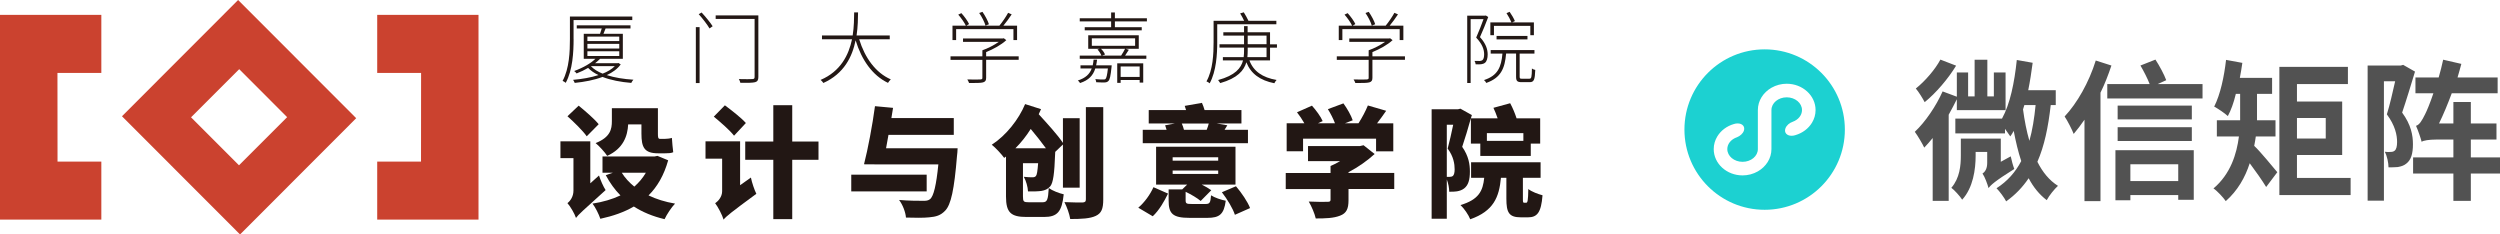
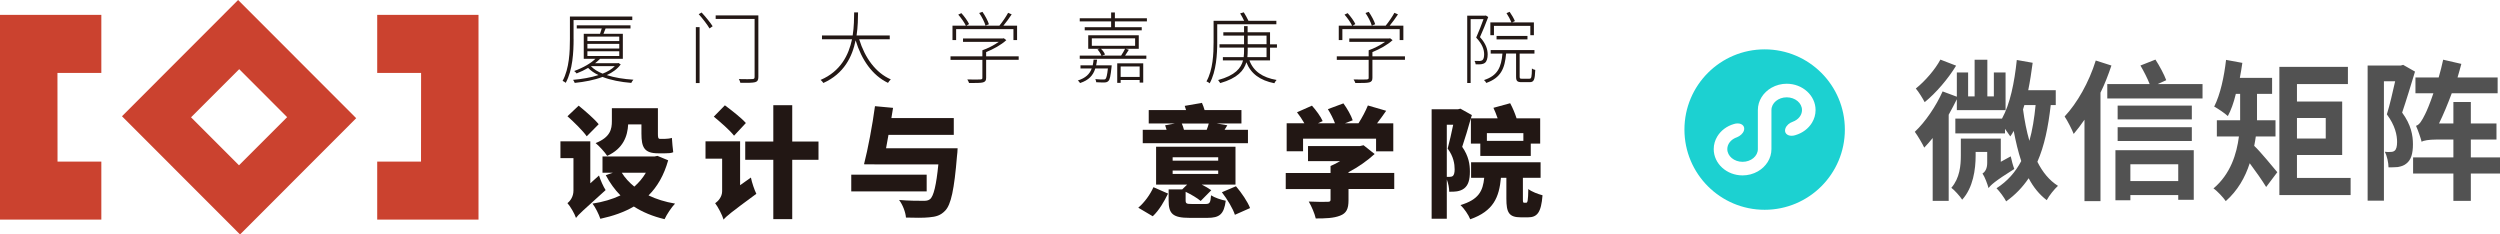
<svg xmlns="http://www.w3.org/2000/svg" fill="none" version="1.1" width="405.18" height="38" viewBox="0 0 405.18 38">
  <g style="mix-blend-mode:passthrough">
    <g>
      <g style="mix-blend-mode:passthrough">
        <g>
          <g>
            <path d="M61.135,26.186L61.135,35.587L77.553,35.587L77.553,2.413L61.135,2.413L61.135,11.82L68.247,11.82L68.235,26.186L61.135,26.186Z" fill="#CB422F" fill-opacity="1" />
            <path d="M16.424,26.186L16.424,35.587L0,35.587L0,2.413L16.424,2.413L16.424,11.82L9.312,11.82L9.324,26.186L16.424,26.186Z" fill="#CB422F" fill-opacity="1" />
            <path d="M57.621,19.048L38.647,0.054L38.593,0L19.769,18.843L19.824,18.897L38.798,37.891L38.906,38L57.729,19.157L57.621,19.048M30.908,18.958L30.962,19.012L38.768,11.211L46.537,18.988L38.731,26.79L38.792,26.85L30.908,18.958" fill="#CB422F" fill-opacity="1" />
          </g>
          <g>
            <g>
              <g>
                <path d="M97.082,28.443C97.317,29.203,97.805,30.283,98.154,30.808C94.442,34.151,93.724,34.796,93.351,35.321C93.134,34.639,92.435,33.445,91.964,32.92C92.435,32.57,92.941,31.846,92.941,30.904L92.941,25.625L90.831,25.625L90.831,22.91L95.671,22.91L95.671,29.71L97.082,28.443M95.093,22.089C94.466,21.19,93.043,19.803,91.97,18.843L93.785,17.124C94.839,17.986,96.34,19.272,97.027,20.134L95.093,22.089M108.292,25.981C107.611,28.406,106.532,30.259,105.11,31.671C106.358,32.274,107.804,32.727,109.407,32.998C108.823,33.601,108.063,34.76,107.708,35.52C105.797,35.068,104.152,34.386,102.729,33.469C101.168,34.386,99.354,35.013,97.299,35.46C97.063,34.736,96.497,33.601,96.027,32.998C97.708,32.745,99.227,32.292,100.559,31.671C99.625,30.729,98.842,29.637,98.179,28.388L99.33,27.996L97.648,27.996L97.648,25.359L106.086,25.359L106.556,25.263L108.292,25.981M101.807,20.158C101.711,22.071,101.005,24.086,98.408,25.263C98.076,24.714,97.057,23.604,96.533,23.193C98.932,22.234,99.167,20.925,99.167,19.634L99.167,17.54L106.629,17.54L106.629,21.685C106.629,22.252,106.665,22.506,106.96,22.506L107.762,22.506C108.093,22.506,108.624,22.445,108.895,22.349C108.955,23.055,109.01,24.032,109.112,24.672C108.781,24.829,108.274,24.847,107.804,24.847L106.671,24.847C104.405,24.847,103.959,23.869,103.959,21.643L103.959,20.158L101.807,20.158M100.77,27.996C101.295,28.835,101.982,29.577,102.802,30.247C103.543,29.601,104.17,28.859,104.676,27.996L100.77,27.996" fill="#221714" fill-opacity="1" />
                <path d="M121.703,28.775C121.86,29.595,122.288,30.826,122.583,31.411C118.485,34.422,117.683,35.068,117.273,35.593C117.056,34.85,116.375,33.541,115.905,32.932C116.411,32.6,117.038,31.894,117.038,30.995L117.038,25.715L114.344,25.715L114.344,22.904L119.949,22.904L119.949,30.017L121.703,28.775M118.967,21.993C118.304,21.13,116.797,19.821,115.688,18.903L117.484,17.069C118.575,17.89,120.16,19.103,120.883,19.941L118.967,21.993M132.655,25.903L128.399,25.903L128.399,35.52L125.331,35.52L125.331,25.903L120.781,25.903L120.781,22.934L125.331,22.934L125.331,17.051L128.399,17.051L128.399,22.934L132.655,22.934L132.655,25.903" fill="#221714" fill-opacity="1" />
                <path d="M150.188,31.025L137.965,31.025L137.965,28.31L150.188,28.31L150.188,31.025M155.203,24.026Q155.167,24.865,155.106,25.239C154.654,30.754,154.13,33.155,153.196,34.132C152.454,34.917,151.713,35.128,150.58,35.225C149.7,35.321,148.259,35.303,146.831,35.261C146.771,34.422,146.325,33.209,145.716,32.407C147.277,32.546,148.916,32.546,149.621,32.546C150.092,32.546,150.405,32.527,150.712,32.292C151.315,31.846,151.749,29.987,152.081,26.645L142.533,26.645L140.032,26.627C140.659,24.183,141.4,20.291,141.81,17.208L144.739,17.48L144.468,19.139L154.582,19.139L154.582,21.854L143.998,21.854C143.877,22.596,143.745,23.338,143.606,24.026L155.203,24.026" fill="#221714" fill-opacity="1" />
-                 <path d="M168.963,32.781C169.723,32.781,169.861,32.407,169.976,30.476C170.56,30.904,171.675,31.333,172.399,31.49C172.103,34.307,171.38,35.164,169.216,35.164L166.365,35.164C163.828,35.164,163.044,34.44,163.044,31.84L163.044,25.372L162.749,25.589C162.321,24.985,161.345,23.93,160.736,23.459C163.056,21.957,165.112,19.356,166.142,16.87L168.722,17.691C168.607,17.962,168.487,18.24,168.348,18.511C169.716,20.014,171.416,21.854,172.272,23.163L172.272,19.157L174.984,19.157L174.984,30.416L172.272,30.416L172.272,23.417L171.024,24.611L171.006,24.943C170.892,28.129,170.693,29.595,170.229,30.18C169.819,30.669,169.349,30.844,168.8,30.941C168.294,31.019,167.492,31.037,166.612,31.019C166.576,30.295,166.299,29.299,165.931,28.654C166.516,28.732,167.046,28.732,167.336,28.732C167.589,28.732,167.746,28.696,167.902,28.515C168.059,28.322,168.155,27.731,168.252,26.446L165.793,26.446L165.793,31.822C165.793,32.684,165.907,32.781,166.751,32.781L168.963,32.781M169.512,24.026C168.806,23.049,167.908,21.932,167.052,20.901C166.329,22.053,165.491,23.109,164.575,24.026L169.512,24.026M178.806,17.359L178.806,32.328C178.806,33.855,178.51,34.555,177.594,34.989C176.678,35.424,175.31,35.496,173.453,35.496C173.339,34.718,172.905,33.505,172.513,32.757C173.682,32.817,175.033,32.817,175.442,32.817C175.834,32.799,175.991,32.678,175.991,32.31L175.991,17.359L178.806,17.359" fill="#221714" fill-opacity="1" />
                <path d="M184.483,33.662C185.478,32.823,186.418,31.532,186.943,30.337L189.305,31.375C188.678,32.666,187.859,34.09,186.828,35.05L184.483,33.662M202.27,23.205L185.207,23.205L185.207,21.033L189.07,21.033C188.992,20.78,188.913,20.527,188.835,20.309L190.396,20.014L186.177,20.014L186.177,17.842L192.228,17.842C192.168,17.606,192.09,17.371,192.011,17.16L194.802,16.671C194.959,17.021,195.115,17.431,195.23,17.842L201.203,17.842L201.203,20.014L197.201,20.014L198.919,20.309L198.467,21.033L202.258,21.033L202.258,23.205L202.27,23.205M195.399,33.058C196.062,33.058,196.182,32.865,196.279,31.653C196.827,32.027,197.936,32.395,198.66,32.534C198.364,34.742,197.647,35.309,195.67,35.309L192.801,35.309C190.047,35.309,189.402,34.627,189.402,32.491L189.402,30.693L191.608,30.693L192.409,29.915L187.37,29.915L187.37,23.779L200.239,23.779L200.239,29.915L194.754,29.915C195.357,30.211,195.923,30.542,196.315,30.832L194.597,32.57C194.067,32.117,193.096,31.532,192.156,31.085L192.156,32.455C192.156,33.004,192.313,33.059,193.151,33.059L195.399,33.058M190.053,26.041L197.436,26.041L197.436,25.492L190.053,25.492L190.053,26.041M190.053,28.189L197.436,28.189L197.436,27.64L190.053,27.64L190.053,28.189M191.535,20.02C191.674,20.333,191.806,20.701,191.885,21.033L195.574,21.033C195.712,20.701,195.827,20.327,195.905,20.02L191.535,20.02M200.317,30.186C201.215,31.242,202.21,32.69,202.601,33.722L200.142,34.814C199.829,33.819,198.913,32.292,198.033,31.158L200.317,30.186" fill="#221714" fill-opacity="1" />
                <path d="M225.975,30.633L218.556,30.633L218.556,32.449C218.556,33.837,218.224,34.561,217.187,34.953C216.151,35.363,214.843,35.406,213.246,35.406C213.071,34.603,212.54,33.39,212.112,32.666C213.203,32.727,214.746,32.727,215.138,32.709C215.53,32.709,215.644,32.63,215.644,32.377L215.644,30.639L208.382,30.639L208.382,28.038L215.644,28.038L215.644,26.904C216.151,26.687,216.699,26.415,217.187,26.12L211.992,26.12L211.992,23.676L220.406,23.676L220.991,23.537L222.787,24.961C221.636,26.017,220.153,27.073,218.55,27.912L218.55,28.026L225.969,28.026L225.969,30.633L225.975,30.633M211.19,24.515L208.532,24.515L208.532,19.977L211.401,19.977C211.07,19.392,210.618,18.728,210.208,18.198L212.631,17.124C213.294,17.866,214.053,18.885,214.367,19.627L213.607,19.977L216.362,19.977C216.091,19.253,215.638,18.372,215.211,17.691L217.73,16.755C218.333,17.576,218.978,18.71,219.237,19.495L217.965,19.983L220.171,19.983C220.756,19.084,221.34,17.968,221.696,17.093L224.661,17.956C224.173,18.662,223.667,19.362,223.179,19.99L225.813,19.99L225.813,24.527L223.022,24.527L223.022,22.475L211.19,22.475L211.19,24.515" fill="#221714" fill-opacity="1" />
                <path d="M238.385,19.181C237.957,20.744,237.427,22.463,236.981,23.797C238.036,25.299,238.229,26.669,238.229,27.785C238.229,29.173,237.957,30.03,237.294,30.542C236.963,30.796,236.571,30.935,236.125,31.013C235.794,31.073,235.342,31.073,234.878,31.073C234.878,30.524,234.739,29.728,234.486,29.082L234.486,35.454L232.027,35.454L232.027,17.709L236.3,17.709L236.692,17.612L238.548,18.65L238.391,19.175L242.725,19.175C242.532,18.59,242.273,17.98,242.044,17.474L244.756,16.731C245.166,17.474,245.558,18.433,245.793,19.175L249.62,19.175L249.62,23.278L248.095,23.278L248.095,25.269L239.916,25.269L239.916,23.278L238.391,23.278L238.391,19.181L238.385,19.181M234.486,28.66C234.661,28.66,234.835,28.678,234.974,28.66C235.149,28.66,235.324,28.624,235.462,28.521C235.655,28.364,235.757,27.99,235.757,27.447C235.757,26.584,235.583,25.353,234.624,24.086C234.92,22.994,235.269,21.468,235.522,20.219L234.486,20.219L234.486,28.66M247.348,32.859C247.583,32.859,247.661,32.546,247.698,30.633C248.204,31.061,249.319,31.472,250,31.647C249.783,34.44,249.144,35.224,247.637,35.224L246.504,35.224C244.551,35.224,244.141,34.446,244.141,32.196L244.141,28.817L243.261,28.817C242.966,31.96,242.068,34.211,238.283,35.538C238.012,34.832,237.288,33.776,236.704,33.233C239.669,32.352,240.338,30.947,240.549,28.817L238.422,28.817L238.422,26.295L249.687,26.295L249.687,28.817L246.818,28.817L246.818,32.177C246.818,32.781,246.836,32.859,247.035,32.859L247.348,32.859M240.983,21.582L240.983,22.831L246.896,22.831L246.896,21.582L240.983,21.582" fill="#221714" fill-opacity="1" />
              </g>
            </g>
            <g>
              <path d="M92.965,6.335C92.965,8.393,92.826,11.349,91.687,13.425C91.597,13.322,91.332,13.172,91.181,13.111C92.278,11.09,92.368,8.32,92.368,6.323L92.368,2.685L102.476,2.685L102.476,3.252L92.959,3.252L92.959,6.335L92.965,6.335M100.602,10.438C100.071,11.168,99.288,11.742,98.341,12.17C99.601,12.586,101.096,12.816,102.657,12.918C102.53,13.045,102.392,13.274,102.313,13.437C100.62,13.298,98.992,12.997,97.654,12.466C96.304,12.984,94.713,13.274,93.146,13.437C93.098,13.286,92.971,13.069,92.881,12.942C94.297,12.816,95.744,12.574,96.997,12.17C96.328,11.856,95.762,11.464,95.316,11.005C94.761,11.331,94.14,11.639,93.447,11.904C93.357,11.778,93.194,11.591,93.055,11.512C94.58,10.957,95.792,10.221,96.503,9.527L94.61,9.527L94.61,5.473L97.25,5.473C97.329,5.207,97.437,4.893,97.528,4.616L93.477,4.616L93.477,4.109L102.187,4.109L102.187,4.616L98.148,4.616C98.034,4.917,97.919,5.207,97.805,5.473L100.945,5.473L100.945,9.527L97.262,9.527C97.021,9.768,96.744,10.01,96.443,10.245L100.101,10.245L100.228,10.209L100.602,10.438M95.201,6.661L100.366,6.661L100.366,5.931L95.201,5.931L95.201,6.661M95.201,7.862L100.366,7.862L100.366,7.114L95.201,7.114L95.201,7.862M95.201,9.075L100.366,9.075L100.366,8.314L95.201,8.314L95.201,9.075M95.78,10.734C96.232,11.217,96.889,11.621,97.672,11.935C98.468,11.621,99.149,11.217,99.643,10.722L95.792,10.722L95.78,10.734" fill="#231815" fill-opacity="1" />
              <path d="M112.777,4.399L113.385,4.399L113.385,13.461L112.777,13.461L112.777,4.399M113.711,2.027C114.356,2.721,115.127,3.656,115.501,4.254L114.995,4.61C114.639,4,113.886,3.005,113.241,2.299L113.711,2.027M122.909,12.466C122.909,12.997,122.758,13.214,122.378,13.322C121.974,13.425,121.215,13.437,119.991,13.425C119.967,13.25,119.853,12.997,119.75,12.816C120.775,12.84,121.697,12.84,121.956,12.816C122.209,12.803,122.3,12.725,122.3,12.472L122.3,3.071L115.989,3.071L115.989,2.492L122.908,2.492L122.909,12.466" fill="#231815" fill-opacity="1" />
              <path d="M139.248,6.359C140.159,9.34,141.901,11.79,144.372,12.864C144.209,13.003,144.028,13.256,143.92,13.431C141.382,12.218,139.64,9.702,138.67,6.534C138.139,9.165,136.801,11.941,133.444,13.449C133.342,13.286,133.155,13.069,132.992,12.954C136.271,11.554,137.561,8.876,138.091,6.359L133.221,6.359L133.221,5.75L138.194,5.75C138.423,4.308,138.423,2.969,138.435,2.009L139.068,2.009C139.056,2.993,139.044,4.32,138.827,5.75L144.203,5.75L144.203,6.359L139.248,6.359Z" fill="#231815" fill-opacity="1" />
              <path d="M165.1,9.696L159.826,9.696L159.826,12.604C159.826,13.045,159.699,13.238,159.319,13.353C158.928,13.455,158.246,13.455,157.059,13.455C157.011,13.28,156.884,13.051,156.77,12.876C157.855,12.9,158.65,12.9,158.903,12.876C159.169,12.852,159.217,12.785,159.217,12.61L159.217,9.702L154.052,9.702L154.052,9.135L159.217,9.135L159.217,8.151C160.115,7.838,161.134,7.307,161.869,6.788L156.077,6.788L156.077,6.233L162.55,6.233L162.689,6.197L163.092,6.51C162.273,7.271,160.983,7.976,159.826,8.441L159.826,9.135L165.1,9.135L165.1,9.696M154.95,6.498L154.371,6.498L154.371,4.163L156.541,4.163C156.3,3.656,155.781,2.914,155.305,2.371L155.812,2.13C156.306,2.673,156.848,3.421,157.059,3.898L156.619,4.163L161.971,4.163C162.454,3.584,163.056,2.697,163.388,2.076L163.966,2.329C163.563,2.938,163.068,3.632,162.616,4.163L164.84,4.163L164.84,6.498L164.25,6.498L164.25,4.718L154.962,4.718L154.962,6.498L154.95,6.498M159.723,4.151C159.573,3.596,159.133,2.733,158.699,2.106L159.229,1.919C159.669,2.552,160.115,3.385,160.278,3.928L159.723,4.151" fill="#231815" fill-opacity="1" />
              <path d="M180.174,10.595Q180.162,10.77,180.15,10.861C179.999,12.327,179.872,12.918,179.631,13.135C179.469,13.298,179.288,13.353,178.999,13.365C178.733,13.365,178.215,13.365,177.673,13.328C177.66,13.178,177.594,12.972,177.522,12.822C178.088,12.882,178.619,12.882,178.8,12.882C178.986,12.882,179.101,12.882,179.179,12.791C179.318,12.641,179.445,12.182,179.559,11.096L177.516,11.096C177.16,12.23,176.467,12.991,175.045,13.461C174.984,13.334,174.804,13.135,174.689,13.045C175.949,12.641,176.606,12.007,176.937,11.096L175.117,11.096L175.117,10.589L177.1,10.589C177.16,10.299,177.214,10.01,177.239,9.666L177.805,9.666C177.769,9.992,177.715,10.299,177.654,10.589L180.174,10.589L180.174,10.595M185.882,2.963L185.882,3.469L180.692,3.469L180.692,4.405L185.044,4.405L185.044,4.911L175.804,4.911L175.804,4.405L180.083,4.405L180.083,3.469L174.996,3.469L174.996,2.963L180.083,2.963L180.083,2.015L180.692,2.015L180.692,2.963L185.882,2.963M182.952,8.067C182.747,8.381,182.549,8.725,182.344,9.014L185.791,9.014L185.791,9.533L174.996,9.533L174.996,9.014L178.516,9.014C178.402,8.725,178.137,8.296,177.871,8.019L178.227,7.904L176.371,7.904L176.371,5.72L184.562,5.72L184.562,7.904L182.428,7.904L182.952,8.067M176.955,7.421L183.971,7.421L183.971,6.209L176.955,6.209L176.955,7.421M178.432,7.904C178.733,8.182,178.998,8.562,179.089,8.839L178.595,9.014L181.699,9.014C181.928,8.67,182.193,8.218,182.344,7.904L178.432,7.904M181.072,10.263L185.285,10.263L185.285,13.383L184.706,13.383L184.706,12.966L181.626,12.966L181.626,13.431L181.072,13.431L181.072,10.263M181.626,10.77L181.626,12.466L184.706,12.466L184.706,10.77L181.626,10.77" fill="#231815" fill-opacity="1" />
              <path d="M197.279,3.922L197.279,6.818C197.279,8.779,197.129,11.542,196.056,13.503C195.941,13.389,195.688,13.25,195.537,13.19C196.586,11.319,196.689,8.707,196.689,6.836L196.689,3.373L201.637,3.373C201.462,2.993,201.221,2.528,200.992,2.172L201.583,1.997C201.86,2.426,202.149,2.969,202.342,3.373L206.863,3.373L206.863,3.928L197.279,3.928L197.279,3.922M205.85,9.787L202.493,9.787C203.15,11.554,204.614,12.568,206.899,12.96C206.784,13.087,206.609,13.316,206.531,13.491C204.223,13.027,202.734,11.953,201.999,10.094C201.619,11.422,200.57,12.671,197.767,13.467C197.689,13.34,197.538,13.111,197.424,12.972C200.178,12.224,201.137,11.054,201.462,9.787L198.195,9.787L198.195,9.256L201.565,9.256C201.613,8.888,201.625,8.538,201.625,8.17L201.625,7.717L197.647,7.717L197.647,7.174L201.625,7.174L201.625,5.774L198.268,5.774L198.268,5.231L201.625,5.231L201.625,4.236L202.204,4.236L202.204,5.231L205.838,5.231L205.838,7.18L206.959,7.18L206.959,7.723L205.838,7.723L205.838,9.787L205.85,9.787M205.271,9.256L205.271,7.717L202.216,7.717L202.216,8.17C202.216,8.538,202.204,8.888,202.167,9.256L205.271,9.256M202.216,7.168L205.271,7.168L205.271,5.768L202.216,5.768L202.216,7.168" fill="#231815" fill-opacity="1" />
              <path d="M227.705,9.696L222.431,9.696L222.431,12.604C222.431,13.045,222.305,13.238,221.925,13.353C221.533,13.455,220.852,13.455,219.665,13.455C219.616,13.28,219.49,13.051,219.375,12.876C220.46,12.9,221.256,12.9,221.509,12.876C221.774,12.852,221.822,12.785,221.822,12.61L221.822,9.702L216.657,9.702L216.657,9.135L221.822,9.135L221.822,8.151C222.72,7.838,223.739,7.307,224.474,6.788L218.682,6.788L218.682,6.233L225.155,6.233L225.294,6.197L225.698,6.51C224.878,7.271,223.588,7.976,222.431,8.441L222.431,9.135L227.705,9.135L227.705,9.696M217.555,6.498L216.976,6.498L216.976,4.163L219.146,4.163C218.905,3.656,218.387,2.914,217.911,2.371L218.417,2.13C218.911,2.673,219.454,3.421,219.665,3.898L219.225,4.163L224.577,4.163C225.059,3.584,225.662,2.697,225.993,2.076L226.572,2.329C226.168,2.938,225.674,3.632,225.222,4.163L227.446,4.163L227.446,6.498L226.849,6.498L226.849,4.718L217.561,4.718L217.561,6.498L217.555,6.498M222.329,4.151C222.178,3.596,221.738,2.733,221.304,2.106L221.834,1.919C222.274,2.552,222.72,3.385,222.883,3.928L222.329,4.151" fill="#231815" fill-opacity="1" />
              <path d="M241.2,2.757C240.82,3.783,240.314,5.008,239.862,6.016C240.845,7.09,241.11,8.025,241.11,8.833C241.11,9.425,240.971,9.968,240.646,10.197C240.495,10.312,240.266,10.384,240.037,10.414C239.76,10.438,239.446,10.438,239.163,10.426C239.151,10.263,239.085,10.034,238.976,9.871C239.302,9.883,239.597,9.895,239.82,9.883C239.995,9.871,240.133,9.835,240.248,9.756C240.465,9.606,240.537,9.201,240.537,8.797C240.537,8.049,240.26,7.168,239.247,6.094C239.687,5.08,240.133,3.97,240.435,3.101L238.349,3.101L238.349,13.449L237.795,13.449L237.795,2.534L240.712,2.534L240.814,2.51L241.2,2.757M247.878,12.755C248.192,12.755,248.258,12.538,248.282,11.09C248.421,11.217,248.65,11.307,248.825,11.331C248.764,12.924,248.608,13.316,247.927,13.316L246.637,13.316C245.907,13.316,245.715,13.141,245.715,12.429L245.715,8.676L244.099,8.676C243.894,11.102,243.243,12.616,240.881,13.443C240.82,13.292,240.64,13.063,240.513,12.978C242.749,12.26,243.316,10.867,243.503,8.682L241.598,8.682L241.598,8.115L248.692,8.115L248.692,8.682L246.293,8.682L246.293,12.435C246.293,12.713,246.354,12.761,246.685,12.761L247.878,12.761L247.878,12.755M242.122,5.702L241.544,5.702L241.544,3.632L244.967,3.632C244.792,3.204,244.461,2.582,244.16,2.13L244.666,1.913C245.009,2.395,245.359,3.011,245.522,3.415L245.07,3.632L248.602,3.632L248.602,5.702L248.023,5.702L248.023,4.187L242.128,4.187L242.128,5.702L242.122,5.702M242.55,6.384L242.55,5.829L247.559,5.829L247.559,6.384L242.55,6.384" fill="#231815" fill-opacity="1" />
            </g>
          </g>
        </g>
      </g>
      <g style="mix-blend-mode:passthrough">
        <path d="M314.484,9.659C313.672,11.206,312.016,13.143,310.5,14.347C310.953,14.862,311.625,15.964,311.937,16.557C313.766,15.081,315.734,12.776,317.031,10.643L314.484,9.659M317.148,17.854L325.047,17.854L325.047,11.745L323.148,11.745L323.148,15.62L322.094,15.62L322.094,9.682L320.031,9.682L320.031,15.62L318.977,15.62L318.977,11.745L317.148,11.745L317.148,15.675L314.844,14.815C313.789,17.182,312.039,19.776,310.336,21.362C310.789,21.956,311.602,23.354,311.867,23.925C312.297,23.472,312.781,22.94,313.234,22.37L313.234,32.557L315.828,32.557L315.828,18.589C316.336,17.714,316.742,16.87,317.148,16.081L317.148,17.854M324.273,26.222L324.273,22.464L317.797,22.464L317.797,25.214C317.797,26.815,317.625,28.862,316.258,30.44C316.719,30.761,317.68,31.823,318.016,32.362C319.789,30.417,320.195,27.456,320.195,25.237L320.195,24.62L322.07,24.62L322.07,26.401C322.07,27.386,321.688,27.878,321.305,28.12C321.688,28.667,322.117,29.847,322.289,30.487C322.648,29.995,323.242,29.409,326.461,27.386C326.266,26.893,326.008,25.956,325.883,25.339L324.273,26.222M329.914,17.026C329.703,19.198,329.391,21.12,328.906,22.823C328.453,21.261,328.117,19.534,327.875,17.729C327.953,17.487,328.023,17.268,328.094,17.026L329.914,17.026M333.18,17.026L333.18,14.62L328.719,14.62C329.008,13.198,329.242,11.675,329.438,10.175L326.867,9.722C326.484,13.37,325.789,16.831,324.469,19.222L316.906,19.222L316.906,21.62L324.953,21.62L324.953,20.878C325.289,21.362,325.625,21.839,325.813,22.104C326.008,21.839,326.195,21.55,326.367,21.214C326.703,22.972,327.086,24.597,327.586,26.104C326.633,27.925,325.336,29.378,323.578,30.511C324.063,30.979,324.875,32.089,325.141,32.636C326.633,31.573,327.805,30.339,328.789,28.886C329.555,30.339,330.516,31.526,331.719,32.44C332.102,31.698,332.969,30.636,333.539,30.12C332.125,29.229,331.047,27.901,330.203,26.222C331.336,23.643,331.961,20.612,332.367,17.026L333.18,17.026M339.664,9.807C338.555,13.37,336.633,16.729,334.617,18.878C335.078,19.55,335.844,21.057,336.086,21.706C336.664,21.034,337.258,20.237,337.836,19.401L337.836,32.597L340.43,32.597L340.43,15.018C341.125,13.62,341.703,12.104,342.203,10.62L339.664,9.807M353.031,26.62L353.031,29.347L345.273,29.347L345.273,26.62L353.031,26.62M342.852,32.456L345.273,32.456L345.273,31.62L353.031,31.62L353.031,32.378L355.547,32.378L355.547,24.347L342.852,24.347L342.852,32.456M343.211,22.854L355.234,22.854L355.234,20.62L343.211,20.62L343.211,22.854M355.234,17.12L343.211,17.12L343.211,19.354L355.234,19.354L355.234,17.12M349.719,13.62L351.086,12.995C350.75,12.081,350.008,10.69,349.336,9.659L346.906,10.62C347.438,11.526,348.039,12.69,348.398,13.62L341.531,13.62L341.531,15.956L356.969,15.956L356.969,13.62L349.719,13.62M368.797,22.12L368.797,19.487L365.797,19.487C365.797,19.097,365.797,18.839,365.797,18.573L365.797,15.214L368.242,15.214L368.242,12.62L363.016,12.62C363.18,11.815,363.297,11.003,363.422,10.19L360.781,9.706C360.469,12.432,359.867,15.276,358.859,17.276C359.484,17.612,360.586,18.354,361.07,18.815C361.57,17.878,362.008,16.722,362.367,15.214L363.063,15.214L363.063,18.55L363.063,19.487L359.289,19.487L359.289,22.12L362.867,22.12C362.508,24.932,361.523,28.19,358.742,30.542C359.313,30.901,360.352,32.026,360.734,32.597C362.656,30.901,363.875,28.761,364.617,26.456C365.578,27.737,366.688,29.323,367.281,30.307L369.086,27.909C368.508,27.229,366.352,24.573,365.344,23.636C365.461,23.104,365.531,22.581,365.602,22.12L368.797,22.12M376.938,19.12L376.938,22.456L372.273,22.456L372.273,19.12L376.938,19.12M372.273,28.839L372.273,25.12L379.602,25.12L379.602,16.456L372.273,16.456L372.273,13.62L380.531,13.62L380.531,10.839L369.422,10.839L369.422,31.62L380.969,31.62L380.969,28.839L372.273,28.839M389.484,10.511L389.102,10.62L383.727,10.62L383.727,32.526L386.367,32.526L386.367,13.167L388.188,13.167C387.805,14.878,387.328,16.979,386.844,18.534C388.188,20.347,388.5,21.878,388.5,23.011C388.5,23.706,388.383,24.214,388.094,24.432C387.922,24.573,387.711,24.62,387.469,24.62C387.203,24.651,386.891,24.651,386.508,24.597C386.891,25.323,387.109,26.401,387.109,27.12C387.633,27.12,388.188,27.12,388.617,27.073C389.148,26.979,389.625,26.831,389.992,26.518C390.758,25.94,391.07,24.932,391.07,23.37C391.07,21.948,390.781,20.245,389.32,18.245C389.992,16.276,390.781,13.659,391.406,11.604L389.484,10.511M405.18,25.511L400.453,25.511L400.453,22.62L404.609,22.62L404.609,20.011L400.453,20.011L400.453,16.534L397.625,16.534L397.625,20.011L395.297,20.011C396.016,18.542,396.711,16.862,397.359,15.12L404.797,15.12L404.797,12.557L398.297,12.557C398.508,11.807,398.727,11.104,398.914,10.354L395.969,9.675C395.773,10.636,395.508,11.597,395.242,12.557L391.477,12.557L391.477,15.12L394.383,15.12C393.852,16.714,393.305,18.003,393.039,18.518C392.508,19.589,392.125,20.222,391.57,20.393C391.906,21.136,392.344,22.432,392.484,22.987C392.703,22.768,393.758,22.62,394.766,22.62L397.625,22.62L397.625,25.511L391.094,25.511L391.094,28.12L397.625,28.12L397.625,32.55L400.453,32.55L400.453,28.12L405.18,28.12L405.18,25.511" fill="#525252" fill-opacity="1" />
      </g>
      <path d="M290.992,21.898L290.905,21.924C290.73,21.976,290.549,22.003,290.367,22.005C289.574,22.005,289.127,21.469,289.366,20.808C289.543,20.324,290.004,19.916,290.568,19.727C291.442,19.409,292.053,18.682,292.053,17.836C292.053,16.696,290.944,15.773,289.576,15.773C288.209,15.773,287.101,16.696,287.101,17.836L287.101,24.164C287.101,25.685,286.218,27.02,284.899,27.776C284.145,28.205,283.291,28.43,282.424,28.428C279.844,28.428,277.746,26.516,277.746,24.164C277.746,23.415,277.959,22.712,278.333,22.101C278.91,21.152,279.872,20.428,281.024,20.098C281.217,20.036,281.419,20.004,281.622,20.003C282.417,20.003,282.867,20.541,282.627,21.204C282.463,21.655,282.021,22.043,281.507,22.248C281.446,22.268,281.386,22.291,281.327,22.316C280.51,22.654,279.947,23.353,279.947,24.164C279.947,25.304,281.056,26.227,282.424,26.227C283.791,26.227,284.899,25.304,284.899,24.164L284.899,17.836C284.899,16.315,285.782,14.98,287.101,14.224C287.855,13.795,288.709,13.57,289.576,13.572C292.156,13.572,294.254,15.484,294.254,17.836C294.254,18.585,294.041,19.288,293.667,19.899C293.093,20.843,292.136,21.566,290.992,21.898M273,21C273,28.18,278.82,34,286,34C293.18,34,299,28.18,299,21C299,13.82,293.18,8,286,8C278.82,8,273,13.82,273,21" fill="#1CD1D1" fill-opacity="1" />
    </g>
  </g>
</svg>